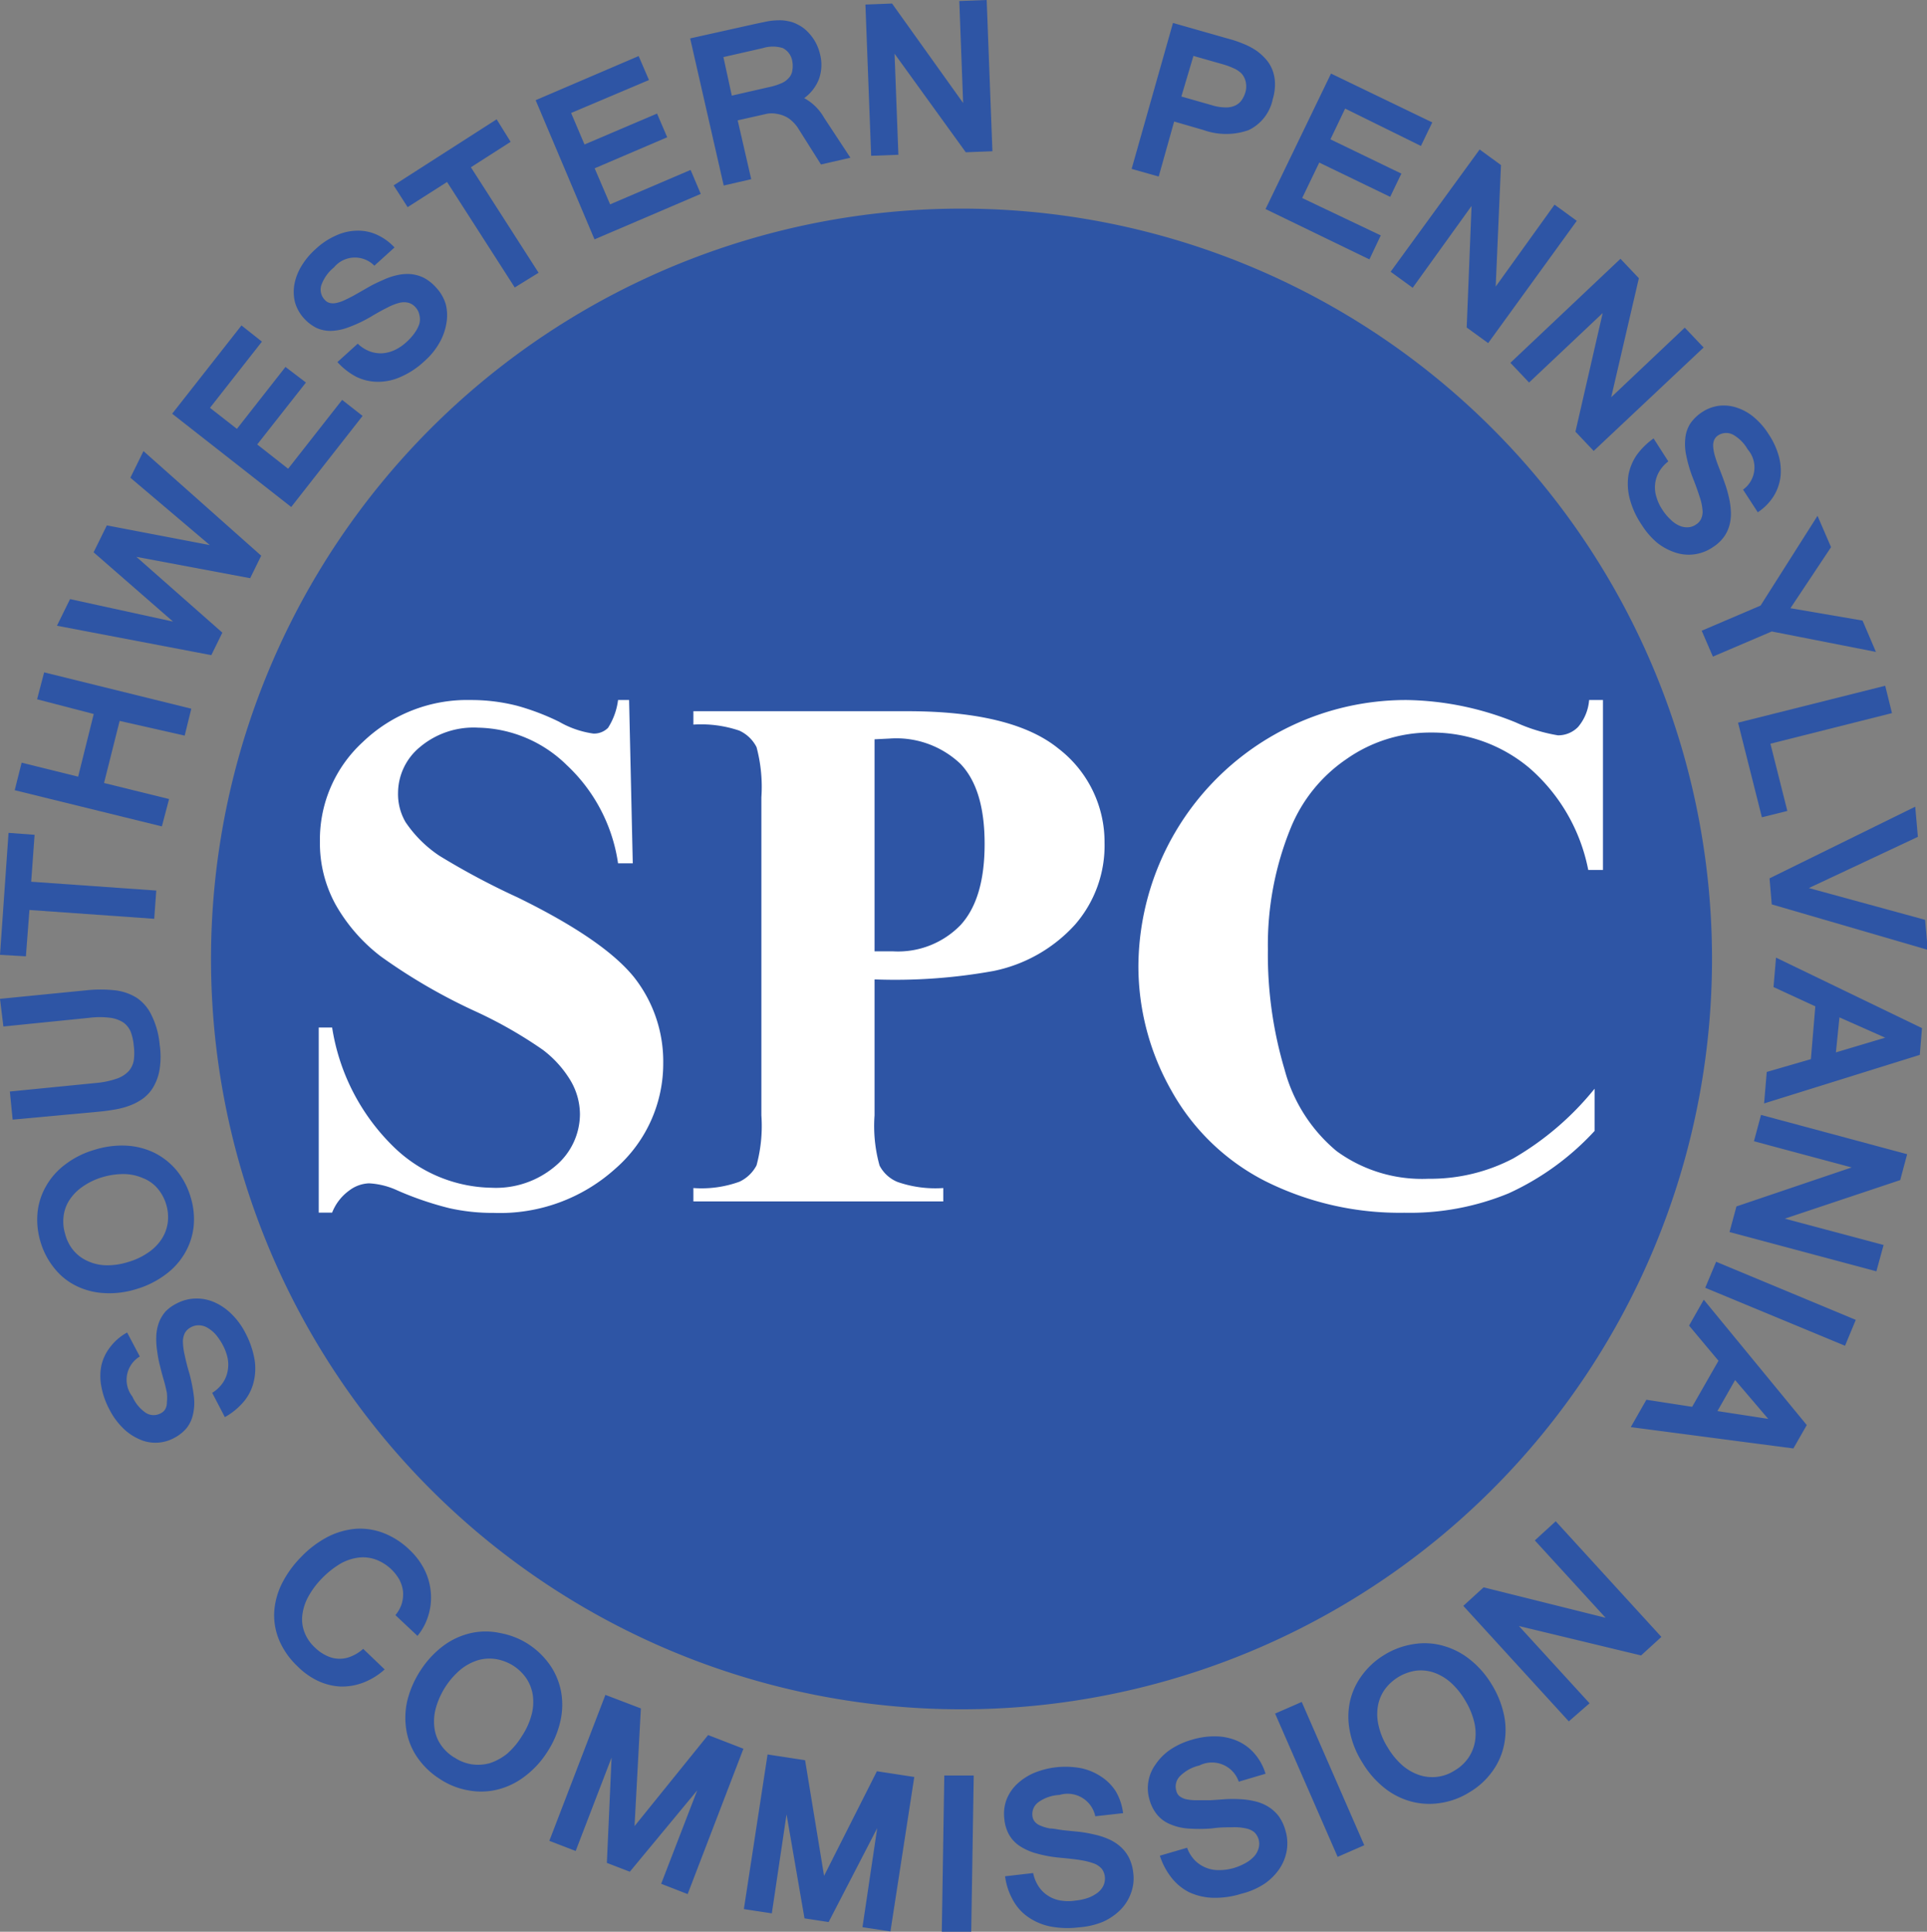
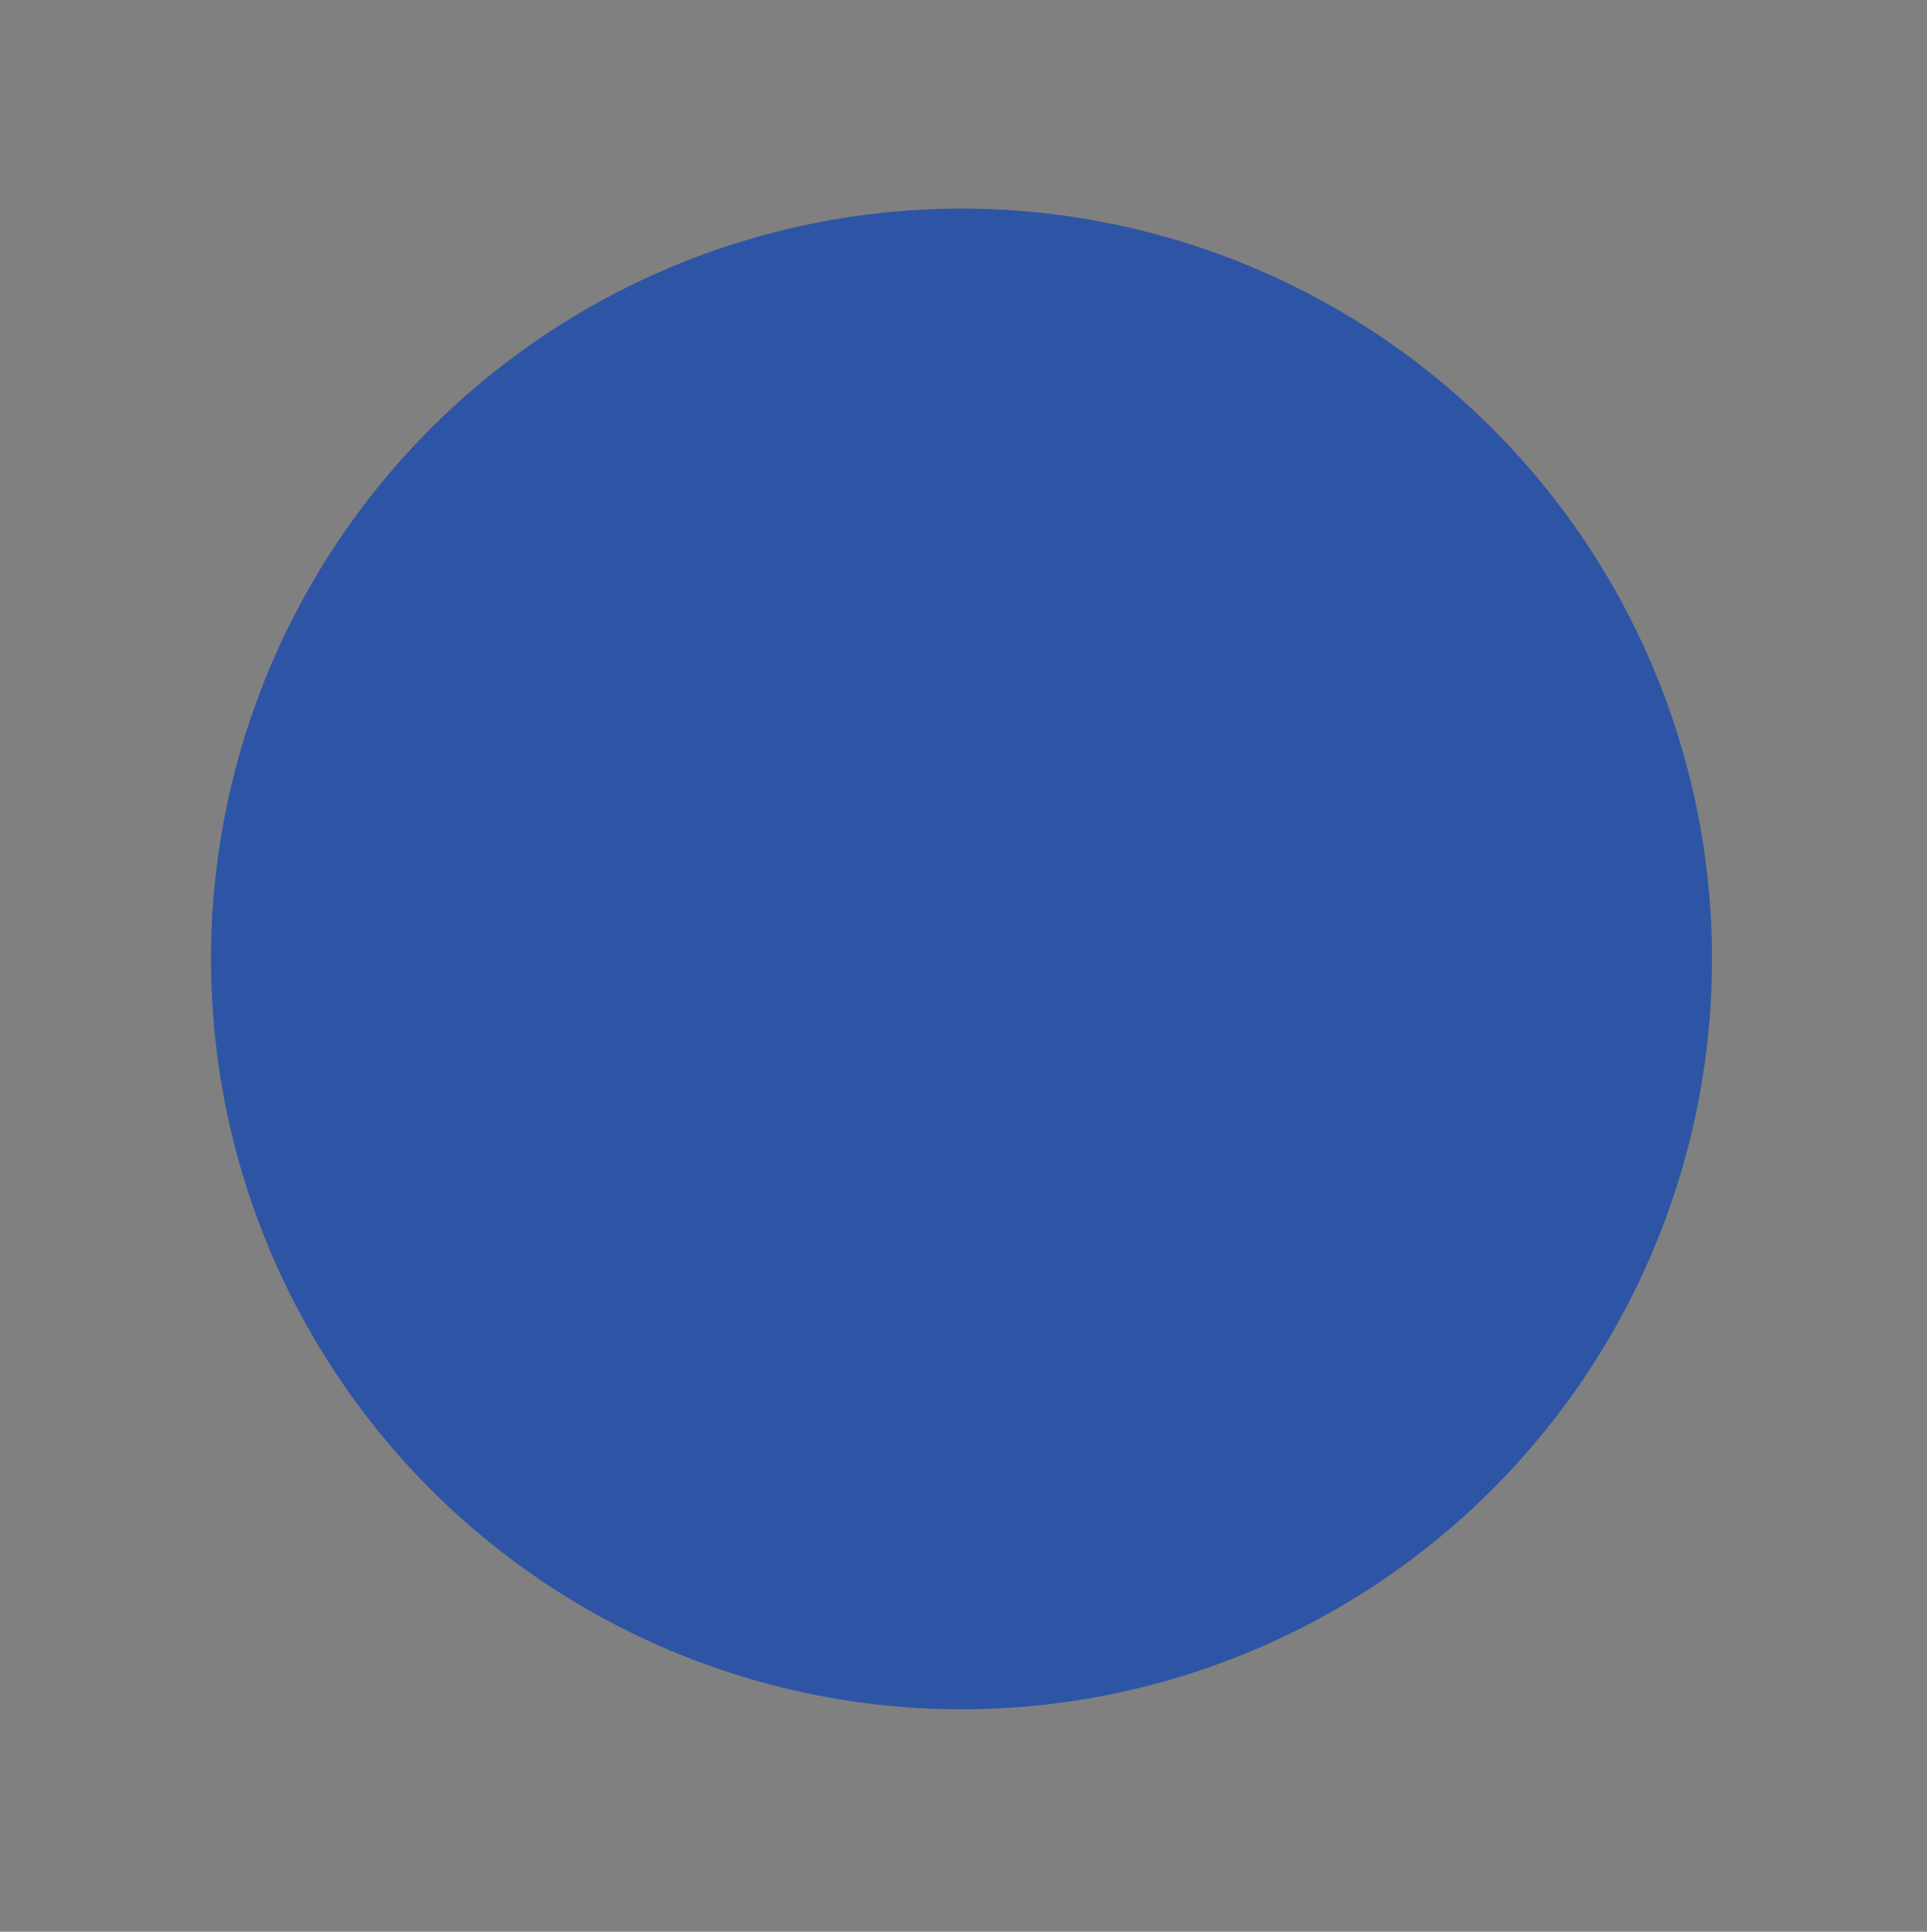
<svg xmlns="http://www.w3.org/2000/svg" viewBox="0 0 130.95 131.3">
  <rect x="0" y="0" width="130.95" height="131.3" fill="#808080" stroke="none" />
  <title>spc-logo</title>
  <g data-name="Layer 2">
    <g data-name="Layer 1">
      <path d="M116.34 65.18a51 51 0 1 1-51-51 51 51 0 0 1 51 51z" fill="#2e55a5" />
-       <path d="M16.66 90.57a6.1 6.1 0 0 1 .64 1.85 3.81 3.81 0 0 1-.08 1.58 3.25 3.25 0 0 1-.7 1.32 4.58 4.58 0 0 1-1.24 1l-.86-1.65a2.36 2.36 0 0 0 .72-.68 2.06 2.06 0 0 0 .33-.8 2.32 2.32 0 0 0 0-.87 3.34 3.34 0 0 0-.32-.88 4.09 4.09 0 0 0-.48-.72 2.28 2.28 0 0 0-.55-.46 1.19 1.19 0 0 0-.57-.18 1.08 1.08 0 0 0-.57.13 1 1 0 0 0-.41.38 1.3 1.3 0 0 0-.14.6 4.3 4.3 0 0 0 .12.91c.07.35.18.79.33 1.29a11.1 11.1 0 0 1 .3 1.56 3.63 3.63 0 0 1-.07 1.21 2.25 2.25 0 0 1-.44.92 2.83 2.83 0 0 1-.86.67 2.66 2.66 0 0 1-1.18.31 2.6 2.6 0 0 1-1.19-.25 3.57 3.57 0 0 1-1.1-.76 4.86 4.86 0 0 1-.91-1.26 5.26 5.26 0 0 1-.54-1.54 3.64 3.64 0 0 1 0-1.44 3.15 3.15 0 0 1 .59-1.24 3.6 3.6 0 0 1 1.16-1l.86 1.63a1.85 1.85 0 0 0-.5 2.73 2.59 2.59 0 0 0 .94 1.12 1 1 0 0 0 1 0 .69.69 0 0 0 .29-.27.88.88 0 0 0 .11-.45 3.31 3.31 0 0 0 0-.66c-.05-.25-.12-.56-.22-.9s-.17-.61-.25-.94a7.92 7.92 0 0 1-.19-1 5.11 5.11 0 0 1-.06-1 3.06 3.06 0 0 1 .17-.91 2.47 2.47 0 0 1 .47-.79 2.77 2.77 0 0 1 .74-.53 2.89 2.89 0 0 1 1.29-.34 3 3 0 0 1 1.27.25 3.86 3.86 0 0 1 1.16.79 4.91 4.91 0 0 1 .94 1.27zm-13.9-6.14a5.2 5.2 0 0 1-.21-2 4.48 4.48 0 0 1 .58-1.81 4.76 4.76 0 0 1 1.3-1.47 6 6 0 0 1 2-1 6.18 6.18 0 0 1 2.17-.28 4.94 4.94 0 0 1 1.9.49 4.73 4.73 0 0 1 1.5 1.19 5.17 5.17 0 0 1 .95 1.8 5.11 5.11 0 0 1 .21 2 4.55 4.55 0 0 1-.59 1.81 4.75 4.75 0 0 1-1.31 1.46 6.21 6.21 0 0 1-2 1 6.09 6.09 0 0 1-2.19.27 4.82 4.82 0 0 1-1.91-.5 4.32 4.32 0 0 1-1.46-1.18 5.14 5.14 0 0 1-.94-1.78zm8.53-2.58a3 3 0 0 0-.59-1.08 2.49 2.49 0 0 0-1-.7 3.33 3.33 0 0 0-1.26-.27A5 5 0 0 0 7 80a4.6 4.6 0 0 0-1.39.66 3.27 3.27 0 0 0-.9.92 2.55 2.55 0 0 0-.39 1.1 2.92 2.92 0 0 0 .11 1.2A2.81 2.81 0 0 0 5 85a2.67 2.67 0 0 0 .95.71 3.15 3.15 0 0 0 1.24.29 4.64 4.64 0 0 0 1.51-.22 4.65 4.65 0 0 0 1.38-.65 3.31 3.31 0 0 0 .91-.92 2.76 2.76 0 0 0 .41-1.11 3 3 0 0 0-.11-1.25zM10.85 71a5.62 5.62 0 0 1 0 1.66 3.47 3.47 0 0 1-.41 1.19 2.59 2.59 0 0 1-.7.8 3.8 3.8 0 0 1-.91.49 5.45 5.45 0 0 1-1 .27c-.35.06-.7.11-1 .14l-5.97.55-.19-1.91 5.85-.58a5.86 5.86 0 0 0 1.4-.29 2 2 0 0 0 .82-.51 1.51 1.51 0 0 0 .35-.73 3.72 3.72 0 0 0 0-1 3.55 3.55 0 0 0-.2-.93 1.49 1.49 0 0 0-.49-.64 2.17 2.17 0 0 0-.9-.33 5.63 5.63 0 0 0-1.43 0l-5.84.59L0 67.89l5.87-.58a8.92 8.92 0 0 1 1.93 0 3.52 3.52 0 0 1 1.49.51 2.91 2.91 0 0 1 1 1.17 5.6 5.6 0 0 1 .56 2.01zm-8.5-14.26l-.23 3.19 8.5.6-.14 1.92-8.48-.6L1.76 65 0 64.9l.58-8.29zM13 48.17L12.55 50l-4.42-1-1.06 4.22 4.42 1.09-.49 1.86-10-2.46.47-1.87 3.84.95 1.06-4.26-3.85-1L3 45.7zM9.75 30.66l8 7.11L17 39.3l-7.73-1.45L15.11 43l-.75 1.53-10.49-2 .89-1.81 7 1.53-5.4-4.71.9-1.83 7 1.34-5.4-4.58zm14.89-2.39l-4.85 6.19-8.09-6.34 4.71-6 1.39 1.1-3.53 4.5 1.83 1.43 3.3-4.21L20.79 26l-3.31 4.21 2.1 1.65 3.67-4.68zm4.21-3.73a5.61 5.61 0 0 1-1.63 1.08 3.71 3.71 0 0 1-1.56.33 3.35 3.35 0 0 1-1.45-.34 4.62 4.62 0 0 1-1.28-1l1.38-1.25a2.41 2.41 0 0 0 .84.53 2.14 2.14 0 0 0 .86.12 2.4 2.4 0 0 0 .84-.23 3.21 3.21 0 0 0 .77-.53 3.69 3.69 0 0 0 .57-.64 2.26 2.26 0 0 0 .31-.61 1.19 1.19 0 0 0 0-.59 1.07 1.07 0 0 0-.26-.52 1 1 0 0 0-.48-.31 1.28 1.28 0 0 0-.61 0 3.84 3.84 0 0 0-.85.34c-.33.16-.72.38-1.17.65a9.36 9.36 0 0 1-1.43.67 3.73 3.73 0 0 1-1.19.25 2.32 2.32 0 0 1-1-.2 2.91 2.91 0 0 1-.86-.66 2.73 2.73 0 0 1-.6-1.07 2.94 2.94 0 0 1-.05-1.2 3.68 3.68 0 0 1 .47-1.25 4.93 4.93 0 0 1 1-1.2 4.86 4.86 0 0 1 1.36-.9 3.57 3.57 0 0 1 1.39-.33 3.06 3.06 0 0 1 1.36.26 3.74 3.74 0 0 1 1.23.88l-1.37 1.24a1.85 1.85 0 0 0-2.75.12 2.74 2.74 0 0 0-.85 1.19 1 1 0 0 0 .22 1 .67.67 0 0 0 .34.22 1 1 0 0 0 .46 0 2.45 2.45 0 0 0 .62-.22c.24-.11.51-.25.82-.43l.84-.48c.29-.16.59-.3.89-.43a4.46 4.46 0 0 1 .97-.33 3.11 3.11 0 0 1 .91-.07 2.64 2.64 0 0 1 .89.25 3 3 0 0 1 .84.67 2.82 2.82 0 0 1 .66 1.16 3.11 3.11 0 0 1 .03 1.29 3.91 3.91 0 0 1-.48 1.32 4.75 4.75 0 0 1-1 1.22zm5.85-14.9L32 11.37l4.6 7.17-1.62 1-4.6-7.17-2.68 1.71-.95-1.48 7-4.49zm12.92 3.54l-7.22 3.09-4-9.46 7-3 .7 1.63-5.29 2.24.91 2.14 4.93-2.1.69 1.61-4.93 2.11 1.05 2.45 5.47-2.34zm10.17-2.46l-2 .46-1.59-2.52a2.47 2.47 0 0 0-.4-.45 1.73 1.73 0 0 0-.49-.32 2.19 2.19 0 0 0-.57-.16 1.81 1.81 0 0 0-.61 0l-2 .45.92 4-1.87.43-2.28-10 4.49-1 .77-.16a4.5 4.5 0 0 1 .72-.07 2.57 2.57 0 0 1 .68.06 2.16 2.16 0 0 1 .67.24 2.25 2.25 0 0 1 .54.37 3.22 3.22 0 0 1 .43.48 2.92 2.92 0 0 1 .33.57 3.25 3.25 0 0 1 .2.6 2.87 2.87 0 0 1-.08 1.68 2.91 2.91 0 0 1-1 1.29A3.43 3.43 0 0 1 56 8zM49.73 6.5l2.49-.57a4.31 4.31 0 0 0 .85-.26 1.35 1.35 0 0 0 .53-.37.91.91 0 0 0 .24-.49 1.83 1.83 0 0 0 0-.65 1.21 1.21 0 0 0-.64-.89 2.27 2.27 0 0 0-1.36 0l-2.68.61zm17.71 3.78l-1.81.07-4.84-6.7.26 6.87-1.85.07L58.81.31l1.81-.07L65.45 7 65.19.07 67.05 0zm12.27-8.72l3.79 1.08a7.54 7.54 0 0 1 1 .34 4.66 4.66 0 0 1 .86.45A3.66 3.66 0 0 1 86 4a2.36 2.36 0 0 1 .46.74 2.57 2.57 0 0 1 .18.9 3.42 3.42 0 0 1-.15 1.1 3 3 0 0 1-1.63 2.1 4.57 4.57 0 0 1-3.07 0l-2-.58L78.74 12l-1.84-.52zm.57 5l2.07.59a3.18 3.18 0 0 0 .89.15 1.48 1.48 0 0 0 .66-.11 1.09 1.09 0 0 0 .46-.36 1.8 1.8 0 0 0 .28-.59 1.43 1.43 0 0 0 0-.73 1.21 1.21 0 0 0-.27-.51 1.76 1.76 0 0 0-.56-.37 5 5 0 0 0-.71-.26l-2-.57zm12.78 11.07L86 14.21 90.45 5l6.88 3.32-.77 1.6-5.15-2.54-1 2.09 4.82 2.33-.76 1.58-4.82-2.33-1.16 2.41L93.83 16zm8.07 5.69l-1.46-1.06L100 14l-4 5.56-1.5-1.09 6.05-8.31 1.45 1.06-.36 8.26 4-5.57 1.51 1.1zm7.17 7.33l-1.24-1.31 1.85-8.06-5 4.72-1.27-1.34 7.48-7.07 1.25 1.32-1.88 8.09 5-4.73 1.28 1.35zm3.26 5.02a5.74 5.74 0 0 1-.81-1.77 4 4 0 0 1-.09-1.6 3.49 3.49 0 0 1 .57-1.38 4.86 4.86 0 0 1 1.14-1.12l1 1.56a2.51 2.51 0 0 0-.65.75 2.15 2.15 0 0 0-.25.83 2.12 2.12 0 0 0 .1.86 3 3 0 0 0 .4.85 3.32 3.32 0 0 0 .55.66 1.93 1.93 0 0 0 .58.41 1.25 1.25 0 0 0 .59.12 1 1 0 0 0 .55-.18.88.88 0 0 0 .37-.42 1.15 1.15 0 0 0 .08-.61 3.65 3.65 0 0 0-.2-.89c-.11-.35-.26-.77-.45-1.25a9 9 0 0 1-.45-1.53 3.63 3.63 0 0 1-.06-1.21 2.23 2.23 0 0 1 .36-1 2.92 2.92 0 0 1 .78-.74 2.7 2.7 0 0 1 1.15-.43 2.78 2.78 0 0 1 1.21.13 3.44 3.44 0 0 1 1.17.66 4.88 4.88 0 0 1 1 1.16 5.15 5.15 0 0 1 .68 1.48 3.71 3.71 0 0 1 .11 1.43 3.29 3.29 0 0 1-.47 1.3 3.66 3.66 0 0 1-1.07 1.08l-1-1.54a1.86 1.86 0 0 0 .31-2.74 2.62 2.62 0 0 0-1-1 1 1 0 0 0-1 .05.72.72 0 0 0-.27.31 1 1 0 0 0-.07.45 3 3 0 0 0 .12.65c.07.25.18.55.31.88s.23.59.34.91a7.79 7.79 0 0 1 .28.94 5.35 5.35 0 0 1 .15 1 3 3 0 0 1-.08.91 2.45 2.45 0 0 1-.38.84 2.8 2.8 0 0 1-.79.73 2.89 2.89 0 0 1-2.54.34 3.93 3.93 0 0 1-1.23-.67 5.24 5.24 0 0 1-1.04-1.21zm15.92 8.64l-7.08-1.39-4 1.71-.76-1.76 4-1.71 3.87-6.1.92 2.13-2.76 4.15 4.9.84zm-7.75 11.24l-1.62-6.43 10-2.51.46 1.86-8.26 2.08 1.15 4.57zM131 64.56l-10.6-3.09-.15-1.77 9.9-4.87.18 2.05-7.41 3.48 7.9 2.16zM119.88 75l.18-2.14 3-.87.3-3.59-2.84-1.31.17-2 9.92 4.79-.15 1.82zm4.88-3.47l3.35-1-3.11-1.38zm-7.23 12.21L118 82l7.83-2.65-6.64-1.78.48-1.79 9.93 2.67-.47 1.76-7.84 2.62 6.71 1.79-.49 1.79zm-1.65 3.79l.74-1.77 9.49 3.95-.73 1.76zM110.82 97l1.06-1.86 3.11.48 1.79-3.13-2-2.39 1-1.76 7 8.52-.91 1.59zm5.89-1.09l3.45.53-2.25-2.64zm-89.84 13.87a2.36 2.36 0 0 0 .43-.77 2.32 2.32 0 0 0 .09-.82 2.28 2.28 0 0 0-.25-.82 3.08 3.08 0 0 0-1.61-1.37 2.55 2.55 0 0 0-1.17-.13 3.32 3.32 0 0 0-1.24.42 6.09 6.09 0 0 0-1.25 1 5.61 5.61 0 0 0-.95 1.29 3.44 3.44 0 0 0-.38 1.25 2.42 2.42 0 0 0 .17 1.16 2.71 2.71 0 0 0 .7 1 2.77 2.77 0 0 0 .77.54 2 2 0 0 0 1.67.06 2.78 2.78 0 0 0 .83-.52l1.46 1.4a4.64 4.64 0 0 1-1.49.91 4 4 0 0 1-1.55.25 4.07 4.07 0 0 1-1.51-.39 4.92 4.92 0 0 1-1.39-1 5.25 5.25 0 0 1-1.2-1.69 4.41 4.41 0 0 1-.37-1.88 5 5 0 0 1 .48-1.94 7.13 7.13 0 0 1 1.33-1.88 7 7 0 0 1 1.83-1.39 5.12 5.12 0 0 1 1.92-.55 4.44 4.44 0 0 1 1.9.3 5.27 5.27 0 0 1 1.75 1.14 4.82 4.82 0 0 1 1 1.33 4.23 4.23 0 0 1 .43 1.5 4.09 4.09 0 0 1-.14 1.55 4 4 0 0 1-.76 1.46zm9 1.95a5.37 5.37 0 0 1 1.51 1.45 4.71 4.71 0 0 1 .75 1.81 5 5 0 0 1-.05 2 6.4 6.4 0 0 1-.89 2.09 6.29 6.29 0 0 1-1.53 1.66 5 5 0 0 1-1.83.89 4.66 4.66 0 0 1-2 .06 5.06 5.06 0 0 1-1.95-.78 5.31 5.31 0 0 1-1.52-1.46 4.58 4.58 0 0 1-.74-1.82 5.17 5.17 0 0 1 .05-2 6.6 6.6 0 0 1 .9-2.08 6.45 6.45 0 0 1 1.55-1.68A5 5 0 0 1 32 111a4.62 4.62 0 0 1 2 0 5.24 5.24 0 0 1 1.87.73zm-5 7.72a2.94 2.94 0 0 0 1.19.47 3 3 0 0 0 1.23-.08 3.76 3.76 0 0 0 1.17-.64 5.13 5.13 0 0 0 1-1.19 4.89 4.89 0 0 0 .66-1.45 3.35 3.35 0 0 0 .09-1.32 2.81 2.81 0 0 0-.42-1.13 3.11 3.11 0 0 0-.89-.88 3.19 3.19 0 0 0-1.18-.46 2.84 2.84 0 0 0-1.23.07 3.57 3.57 0 0 0-1.18.63 5.3 5.3 0 0 0-1.69 2.62 3.4 3.4 0 0 0-.1 1.33 2.62 2.62 0 0 0 .42 1.15 3 3 0 0 0 .92.88zm15.86 9.29l-1.8-.7 2.45-6.35-4.58 5.53-1.56-.6.32-7.16-2.44 6.35-1.79-.69 3.81-9.92 2.41.92-.43 8 5-6.19 2.4.93zm13.78 2.54l-1.9-.29 1-6.73-3.3 6.38-1.64-.25-1.22-7.07-1 6.73-1.9-.29 1.61-10.51 2.55.39L56 127.5l3.59-7.11 2.54.39zm5.49.02h-2l.17-10.62h2zm7.32-.3a6.25 6.25 0 0 1-2-.07 4.09 4.09 0 0 1-1.51-.67 3.33 3.33 0 0 1-1-1.16 4.46 4.46 0 0 1-.51-1.57l1.91-.22a2.51 2.51 0 0 0 .39.94 2.13 2.13 0 0 0 .65.62 2.18 2.18 0 0 0 .84.31 3.14 3.14 0 0 0 1 0 3.71 3.71 0 0 0 .87-.19 2.5 2.5 0 0 0 .65-.36 1.33 1.33 0 0 0 .38-.48 1.17 1.17 0 0 0 .09-.59 1.1 1.1 0 0 0-.21-.54 1.34 1.34 0 0 0-.53-.36 4.91 4.91 0 0 0-.92-.23c-.37-.06-.83-.11-1.37-.16a9 9 0 0 1-1.61-.29 4 4 0 0 1-1.15-.51 2.29 2.29 0 0 1-.72-.77 2.69 2.69 0 0 1-.32-1.07 2.78 2.78 0 0 1 .13-1.26 2.92 2.92 0 0 1 .68-1.06 4 4 0 0 1 1.15-.78 5.57 5.57 0 0 1 1.56-.41 5.81 5.81 0 0 1 1.68.06 3.9 3.9 0 0 1 1.37.57 3.33 3.33 0 0 1 1 1 3.86 3.86 0 0 1 .5 1.49l-1.89.21A1.92 1.92 0 0 0 72 122a2.67 2.67 0 0 0-1.43.49 1 1 0 0 0-.41.94.72.72 0 0 0 .16.39.93.93 0 0 0 .39.27 2.82 2.82 0 0 0 .65.19c.27 0 .58.09 1 .13l1 .1a8.92 8.92 0 0 1 1 .18 4.91 4.91 0 0 1 .94.3 3.05 3.05 0 0 1 .81.5 2.54 2.54 0 0 1 .59.74 3 3 0 0 1 .31 1.06 2.84 2.84 0 0 1-.15 1.37 3.09 3.09 0 0 1-.71 1.14 4 4 0 0 1-1.19.82 5.26 5.26 0 0 1-1.64.38zm11.06-2.29a5.91 5.91 0 0 1-2 .28 4.1 4.1 0 0 1-1.6-.39 3.59 3.59 0 0 1-1.19-1 4.67 4.67 0 0 1-.77-1.47l1.85-.54a2.38 2.38 0 0 0 .54.87 2.26 2.26 0 0 0 1.63.65 3.65 3.65 0 0 0 1-.14 4.13 4.13 0 0 0 .82-.35 2.31 2.31 0 0 0 .58-.46 1.36 1.36 0 0 0 .29-.54 1.11 1.11 0 0 0 0-.6 1.1 1.1 0 0 0-.31-.5 1.36 1.36 0 0 0-.58-.25 3.71 3.71 0 0 0-.94-.07c-.38 0-.84 0-1.38.08a11.06 11.06 0 0 1-1.64 0 3.76 3.76 0 0 1-1.21-.31 2.24 2.24 0 0 1-.84-.63 2.75 2.75 0 0 1-.51-1 2.72 2.72 0 0 1-.08-1.26 2.75 2.75 0 0 1 .49-1.16 3.78 3.78 0 0 1 1-1 5.16 5.16 0 0 1 1.46-.67 5.25 5.25 0 0 1 1.67-.23 3.8 3.8 0 0 1 1.45.32 3.25 3.25 0 0 1 1.14.85 3.7 3.7 0 0 1 .75 1.37l-1.82.54a1.92 1.92 0 0 0-2.68-1.1 2.73 2.73 0 0 0-1.32.73 1 1 0 0 0-.24 1 .67.67 0 0 0 .22.36 1.23 1.23 0 0 0 .43.2 3.16 3.16 0 0 0 .68.07h1l1-.07a8.68 8.68 0 0 1 1 0 5.26 5.26 0 0 1 1 .14 3 3 0 0 1 .88.35 2.68 2.68 0 0 1 .72.63 3 3 0 0 1 .48 1 3 3 0 0 1 .09 1.38 3.18 3.18 0 0 1-.5 1.24 3.86 3.86 0 0 1-1 1 4.92 4.92 0 0 1-1.56.68zm8.33-3.29l-1.81.79-4.25-9.74 1.81-.79zm1.35-12.93a5.3 5.3 0 0 1 2-.74 4.61 4.61 0 0 1 2 .11 5.09 5.09 0 0 1 1.81.92 6.28 6.28 0 0 1 1.5 1.71 6.51 6.51 0 0 1 .84 2.1 5 5 0 0 1 0 2 4.6 4.6 0 0 1-.79 1.8 5.06 5.06 0 0 1-1.55 1.42 5.12 5.12 0 0 1-2 .74 4.78 4.78 0 0 1-2-.11 5 5 0 0 1-1.81-.93 6.37 6.37 0 0 1-1.48-1.71 6.09 6.09 0 0 1-.85-2.12 5 5 0 0 1 0-2 4.68 4.68 0 0 1 .81-1.79 5.2 5.2 0 0 1 1.52-1.4zm4.79 7.85a2.91 2.91 0 0 0 .94-.87 2.84 2.84 0 0 0 .45-1.14 3.38 3.38 0 0 0-.07-1.33 5.11 5.11 0 0 0-.62-1.45 5 5 0 0 0-1-1.22 3.45 3.45 0 0 0-1.15-.66 2.76 2.76 0 0 0-1.21-.11 3.21 3.21 0 0 0-2.1 1.29 2.77 2.77 0 0 0-.46 1.14 3.36 3.36 0 0 0 .06 1.33 4.69 4.69 0 0 0 .61 1.45 5 5 0 0 0 1 1.22 3.45 3.45 0 0 0 1.15.66 2.8 2.8 0 0 0 2.4-.31zm14.05-9.08l-1.38 1.26-8.3-2 4.8 5.25-1.41 1.23-7.17-7.85 1.38-1.26 8.29 2.07-4.81-5.26 1.42-1.3z" fill="#2e55a5" />
-       <path d="M42.75 47.58l.25 11.1h-1A11.37 11.37 0 0 0 38.51 52a8.82 8.82 0 0 0-6-2.54 5.66 5.66 0 0 0-4 1.34 4.05 4.05 0 0 0-1.46 3.08 3.78 3.78 0 0 0 .51 2 8.37 8.37 0 0 0 2.29 2.28A50.46 50.46 0 0 0 35.18 61q5.82 2.85 7.89 5.4a9.24 9.24 0 0 1 2 5.85 9.47 9.47 0 0 1-3.26 7.19 11.7 11.7 0 0 1-8.27 3 13.45 13.45 0 0 1-3-.32 21.91 21.91 0 0 1-3.52-1.2 5.22 5.22 0 0 0-1.94-.49 2.36 2.36 0 0 0-1.35.49 3.36 3.36 0 0 0-1.16 1.5h-.91V69.84h.91a14.41 14.41 0 0 0 4.17 8.1 9.74 9.74 0 0 0 6.65 2.79 6.23 6.23 0 0 0 4.38-1.5 4.61 4.61 0 0 0 1.64-3.49 4.54 4.54 0 0 0-.63-2.28 7.38 7.38 0 0 0-1.9-2.11 29.76 29.76 0 0 0-4.53-2.59A38.52 38.52 0 0 1 25.87 65a11.67 11.67 0 0 1-3.06-3.51 8.66 8.66 0 0 1-1.07-4.28 9 9 0 0 1 2.92-6.78A10.23 10.23 0 0 1 32 47.58a12.56 12.56 0 0 1 3.14.39A16.29 16.29 0 0 1 38 49.06a6.45 6.45 0 0 0 2.32.8 1.34 1.34 0 0 0 1-.39 4.57 4.57 0 0 0 .68-1.89zm16.68 18.99v9.24a10 10 0 0 0 .34 3.41A2.39 2.39 0 0 0 61 80.34a7.84 7.84 0 0 0 3.1.41v.91H47.12v-.91a7.55 7.55 0 0 0 3.13-.43 2.51 2.51 0 0 0 1.16-1.11 10.27 10.27 0 0 0 .33-3.4V54.19a10.43 10.43 0 0 0-.33-3.41 2.46 2.46 0 0 0-1.17-1.12 8.08 8.08 0 0 0-3.12-.41v-.91h14.53q7.17 0 10.29 2.55a8 8 0 0 1 3.12 6.39 8.18 8.18 0 0 1-2 5.56A10.21 10.21 0 0 1 67.5 66a37.56 37.56 0 0 1-8.07.57zm0-16.32v14.41h1.23a5.92 5.92 0 0 0 4.62-1.79c1.08-1.18 1.63-3 1.63-5.51s-.55-4.29-1.63-5.43a6.33 6.33 0 0 0-4.84-1.73zm49.5-2.67v11.55h-1a12.29 12.29 0 0 0-4-6.93 10.28 10.28 0 0 0-6.69-2.41 9.89 9.89 0 0 0-5.72 1.79 10.42 10.42 0 0 0-3.81 4.7 21.06 21.06 0 0 0-1.55 8.25 27.4 27.4 0 0 0 1.13 8.15 10.83 10.83 0 0 0 3.54 5.56 9.84 9.84 0 0 0 6.24 1.88 12.13 12.13 0 0 0 5.76-1.38 19.92 19.92 0 0 0 5.53-4.74v2.87a18.22 18.22 0 0 1-5.84 4.24 17.62 17.62 0 0 1-7.09 1.32A20.42 20.42 0 0 1 86 80.29a15.17 15.17 0 0 1-6.39-6.15 17.13 17.13 0 0 1-2.25-8.52 18.2 18.2 0 0 1 9.23-15.68 18.18 18.18 0 0 1 9-2.36A20.37 20.37 0 0 1 103 49.1a11.32 11.32 0 0 0 2.87.88 1.89 1.89 0 0 0 1.37-.57 3.23 3.23 0 0 0 .75-1.83z" fill="#fff" />
    </g>
  </g>
</svg>